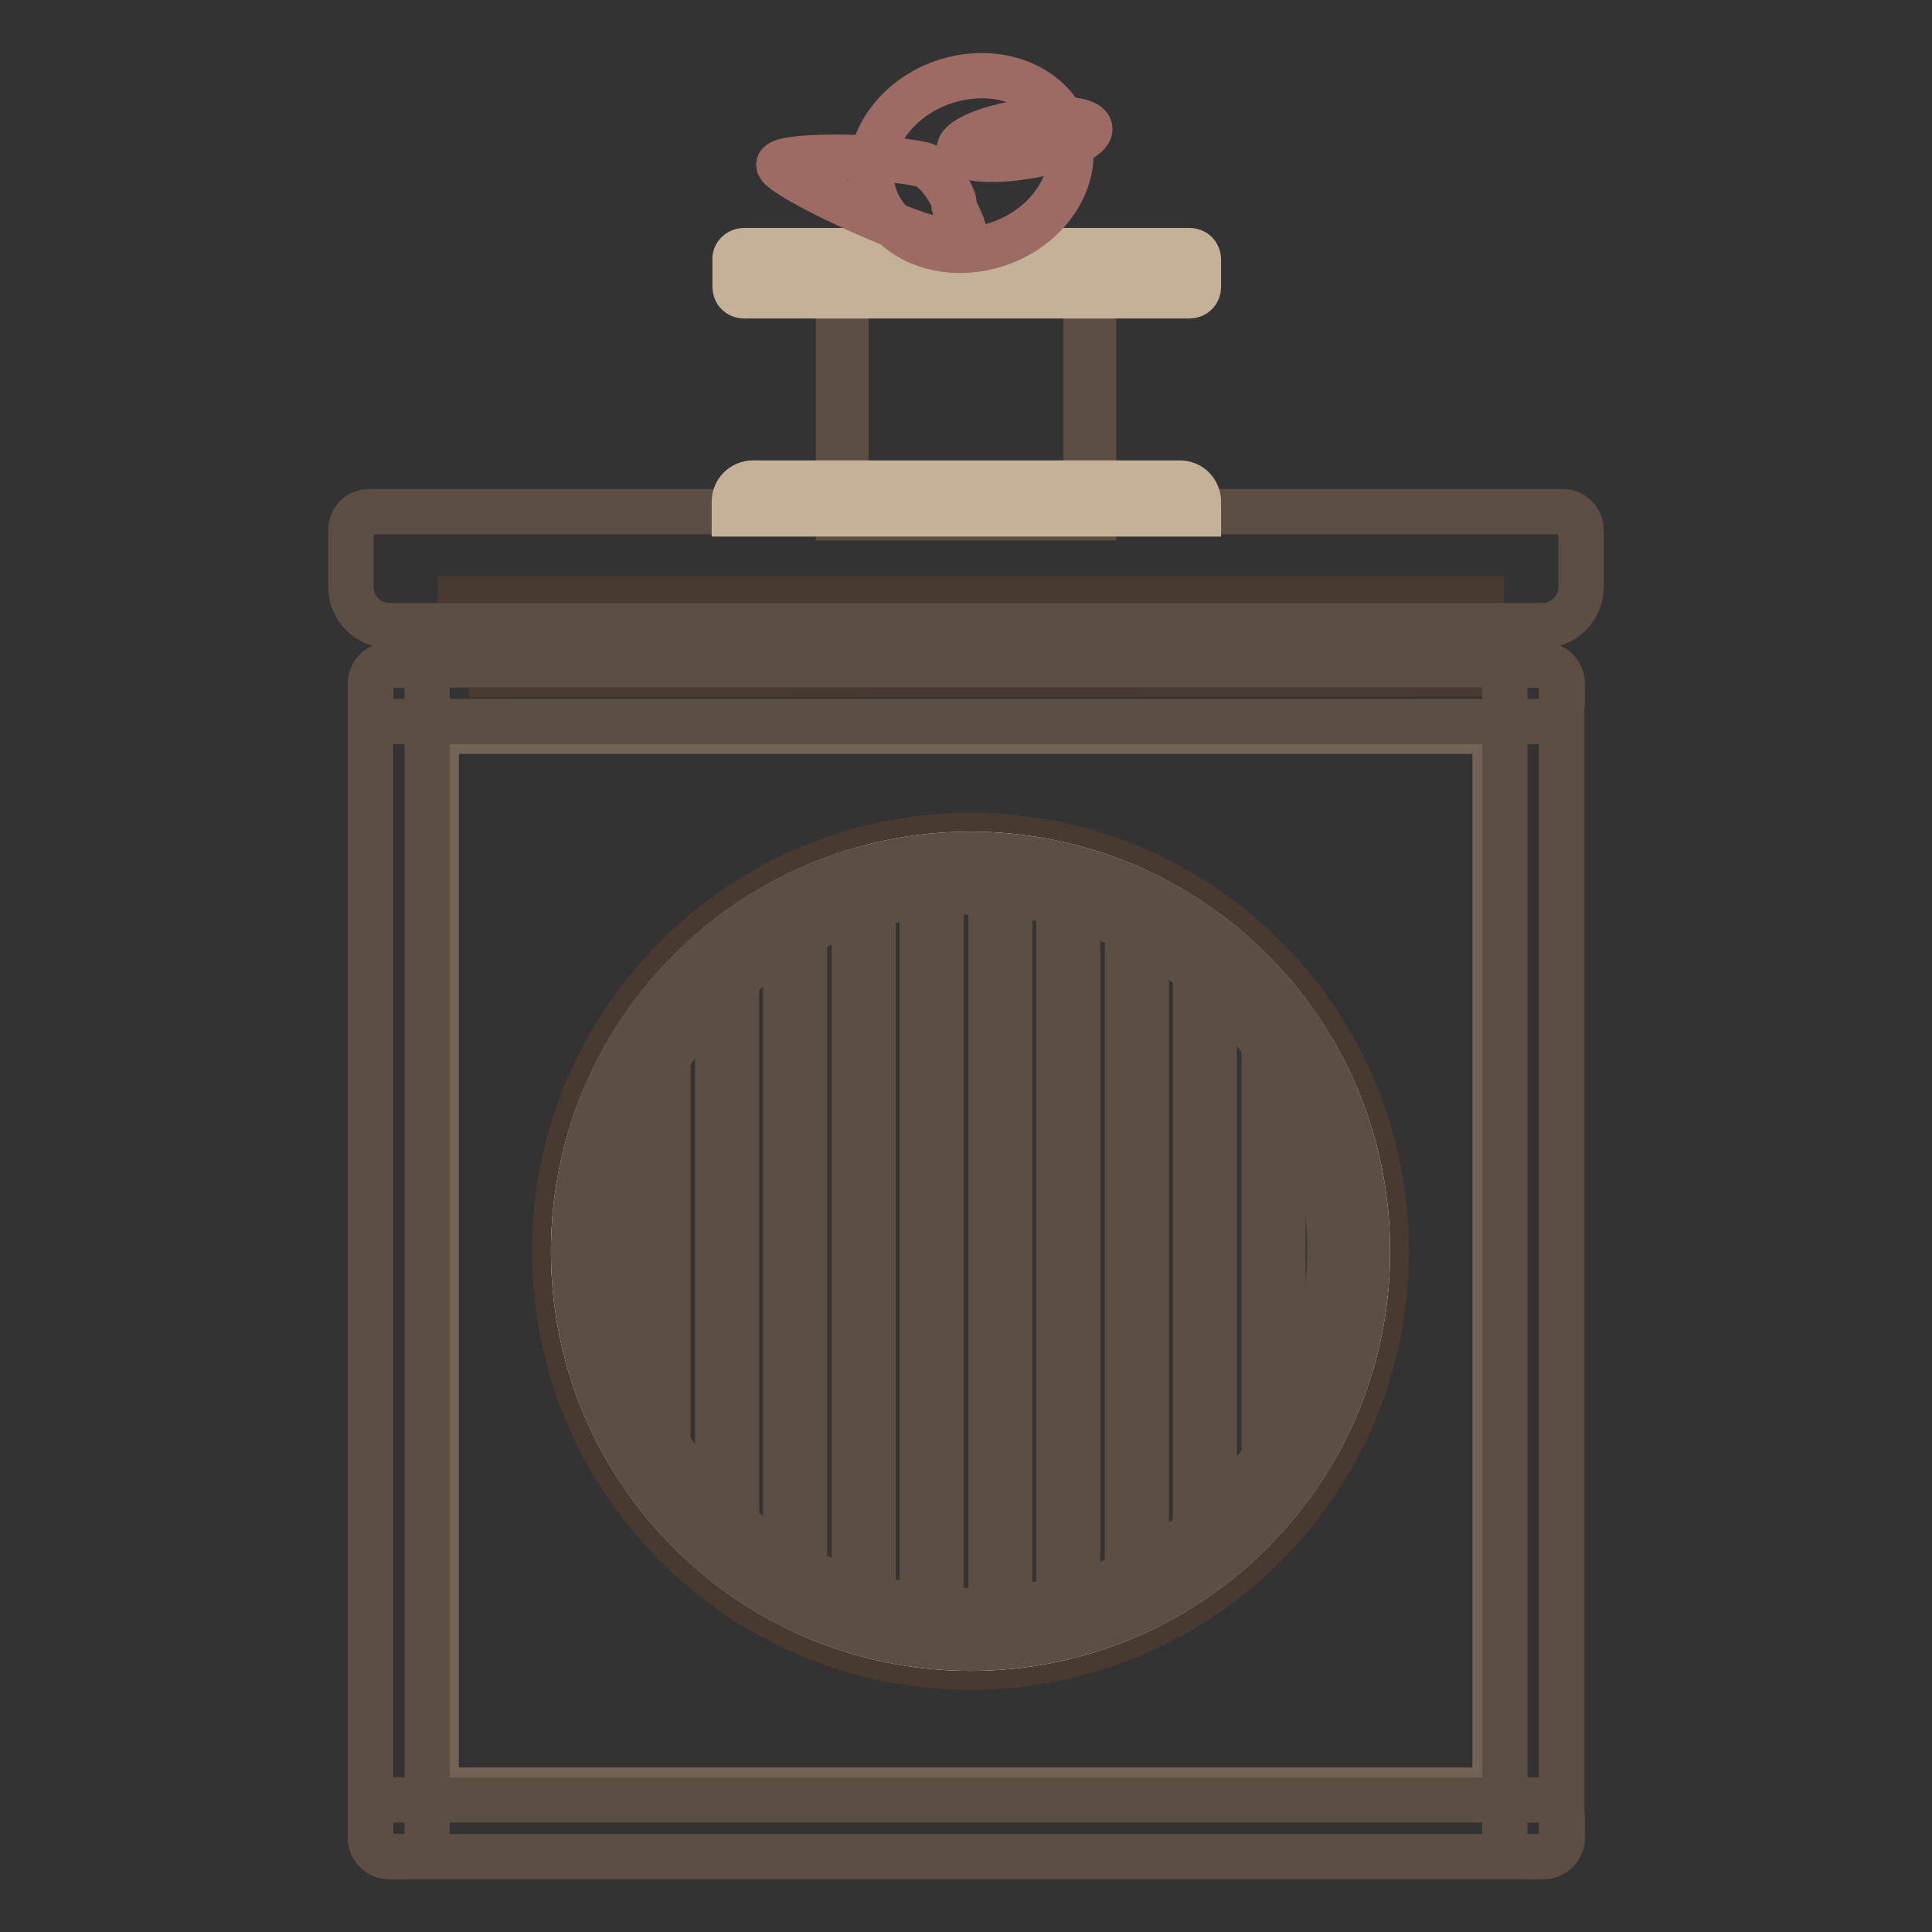
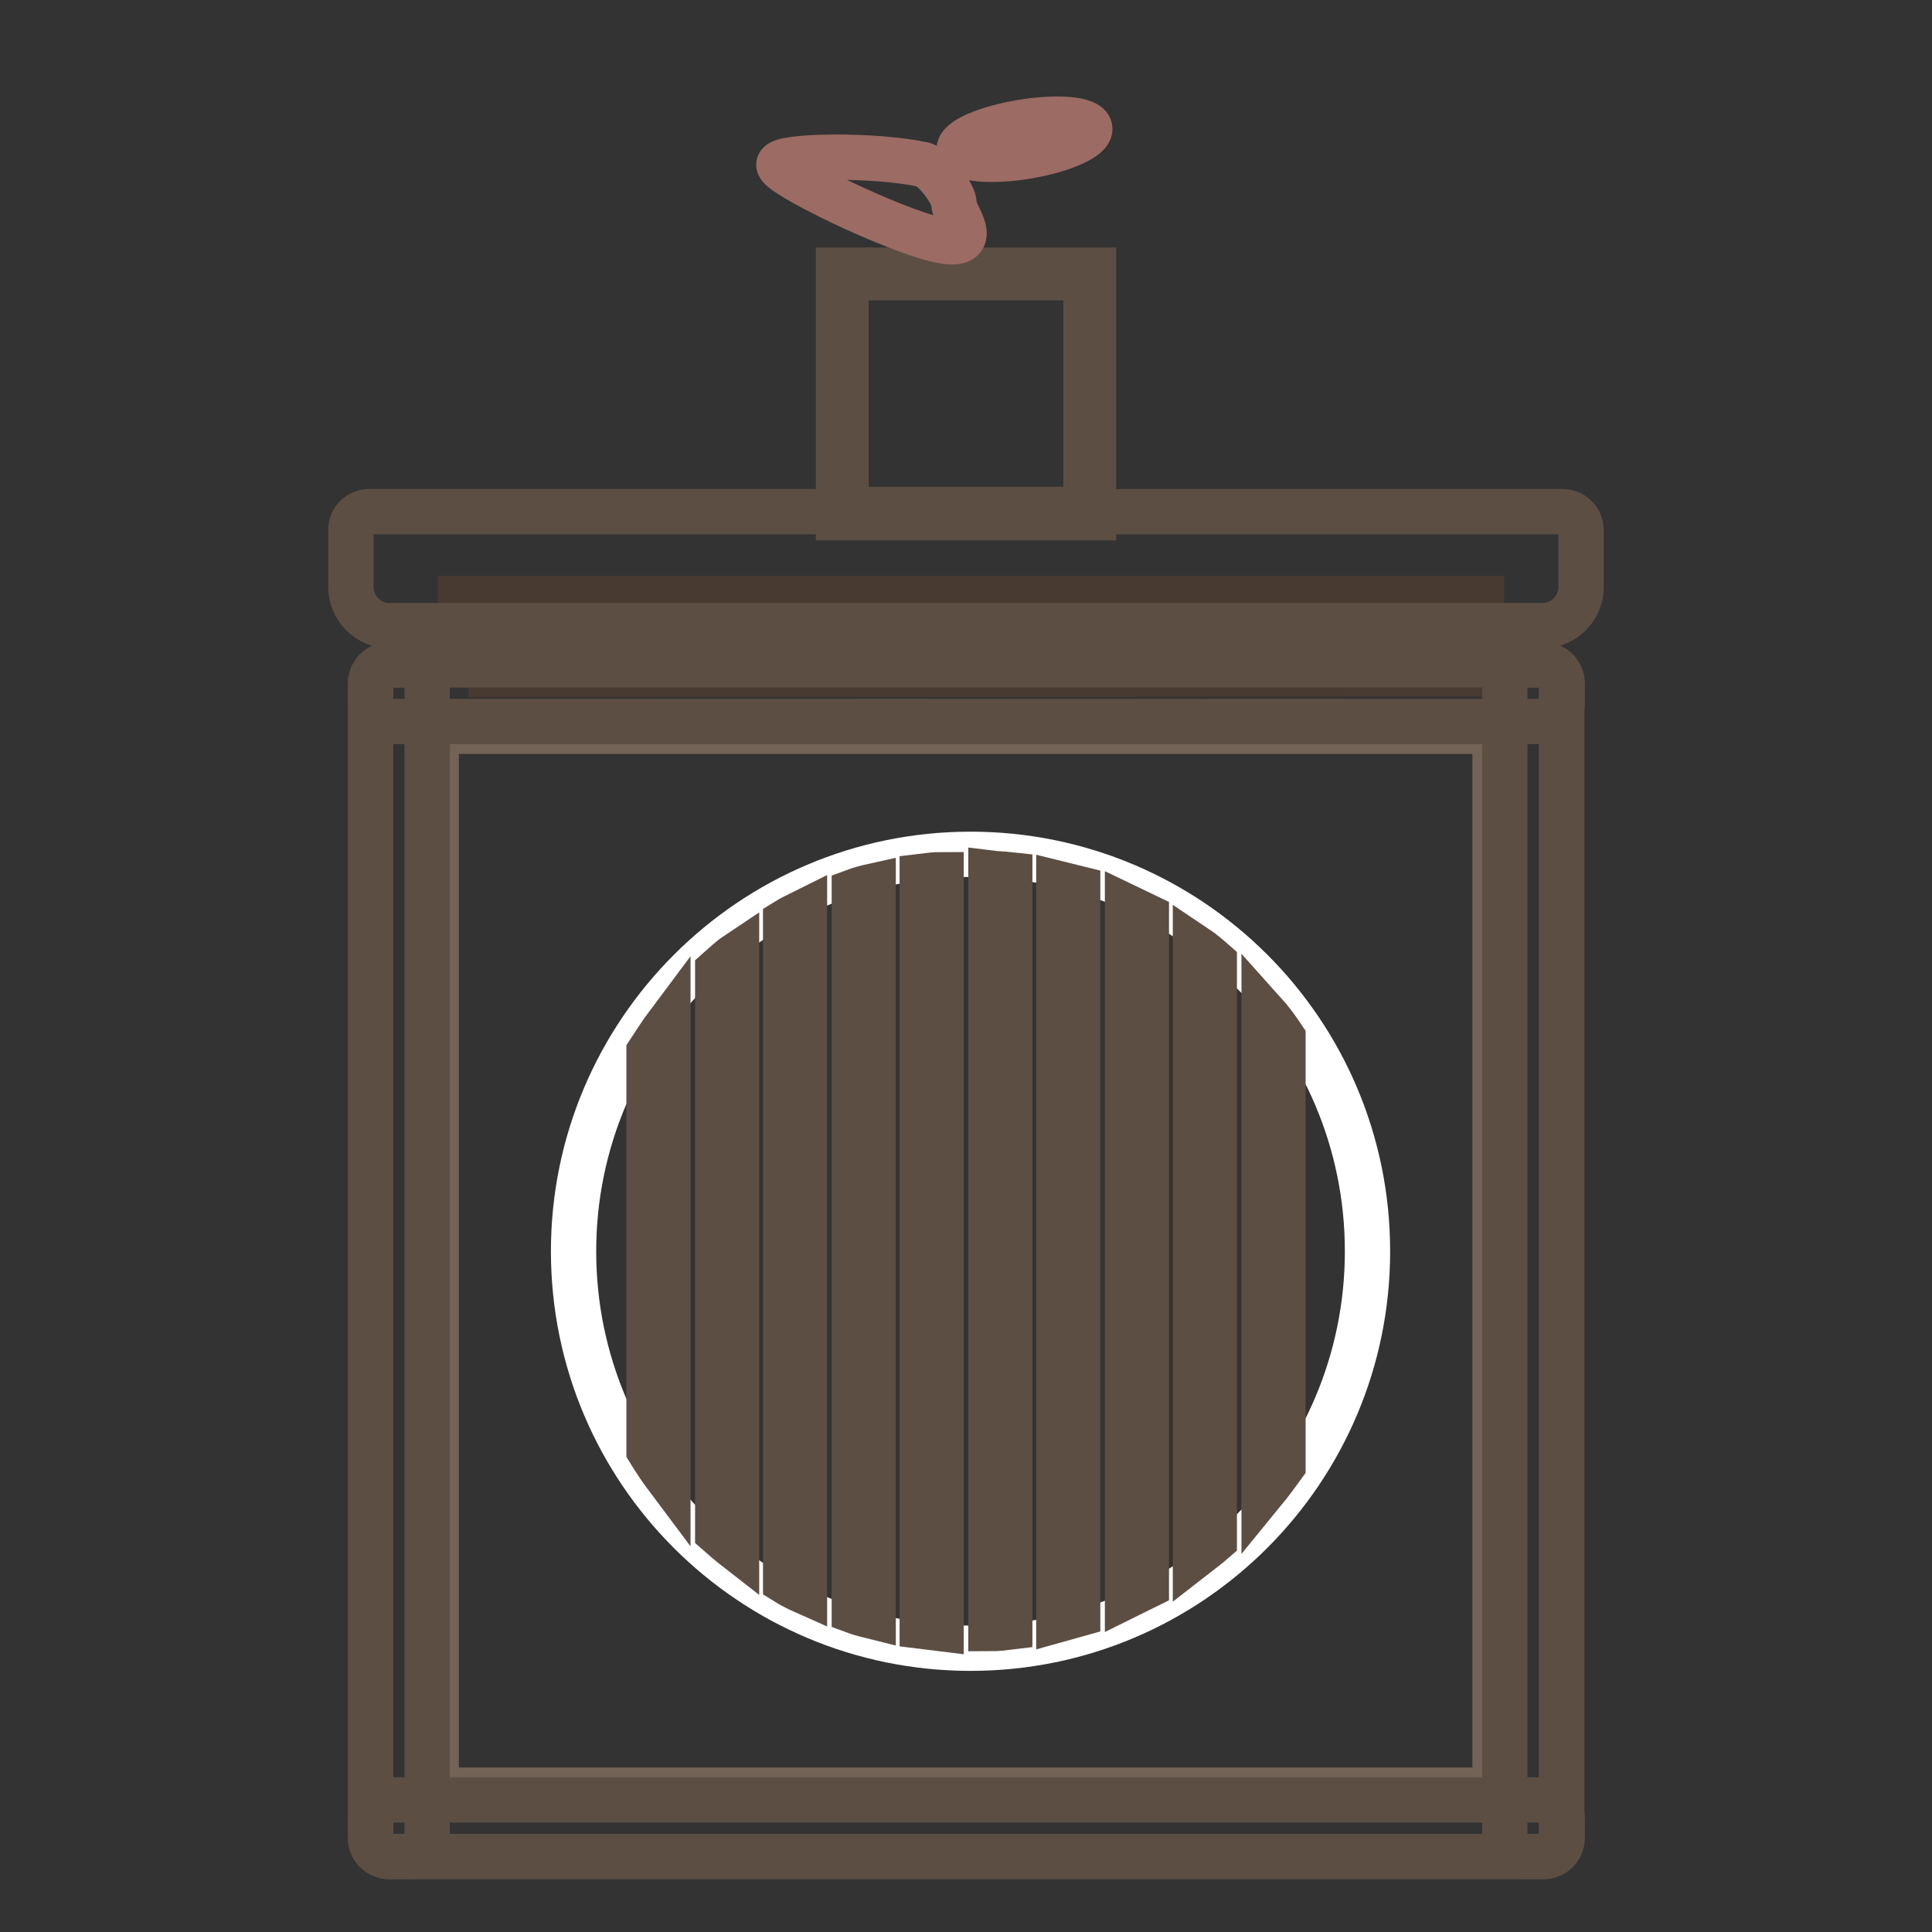
<svg xmlns="http://www.w3.org/2000/svg" version="1.1" x="0px" y="0px" viewBox="0 0 256 256" enable-background="new 0 0 256 256" xml:space="preserve">
  <rect x="0" y="0" width="256" height="256" fill="#333333" stroke="none" />
  <g>
    <path stroke-width="6" fill-opacity="0" stroke="#493a31" d="M61,89.3v-10h135.3v10L62.1,89.4" />
    <path stroke-width="6" fill-opacity="0" stroke="#5d4e44" d="M48.9,67.8h158.2c1.3,0,2.4,1.1,2.4,2.4v7.6c0,2.8-2.3,5.1-5.1,5.1H51.6c-2.8,0-5.1-2.3-5.1-5.1v-7.6 C46.5,68.8,47.6,67.8,48.9,67.8L48.9,67.8z" />
    <path stroke-width="6" fill-opacity="0" stroke="#5d4e44" d="M144.9,68.6h-33.8V35.8h33.8L144.9,68.6L144.9,68.6z M112.1,67.5h31.8V36.8h-31.8V67.5z" />
-     <path stroke-width="6" fill-opacity="0" stroke="#c5b098" d="M98.6,33.2h59c0.7,0,1.2,0.5,1.2,1.2v3.6c0,0.7-0.5,1.2-1.2,1.2h-59c-0.7,0-1.2-0.5-1.2-1.2v-3.6 C97.3,33.8,97.9,33.2,98.6,33.2z M99.8,64h56.5c1.4,0,2.5,1.1,2.5,2.5v1.6H97.3v-1.6C97.3,65.1,98.4,64,99.8,64z" />
-     <path stroke-width="6" fill-opacity="0" stroke="#9b6b64" d="M141.7,18.3c1.3,6.2-3.5,12.6-10.7,14.4c-7.2,1.8-14.1-1.7-15.4-7.8s3.5-12.6,10.7-14.4 C133.5,8.7,140.4,12.2,141.7,18.3L141.7,18.3z" />
    <path stroke-width="6" fill-opacity="0" stroke="#9b6b64" d="M144.4,17c0.2,1.2-3.5,2.9-8.3,3.7c-4.8,0.8-8.8,0.4-9-0.8c-0.2-1.3,3.5-2.9,8.3-3.7 C140.2,15.4,144.2,15.8,144.4,17L144.4,17z M126.4,27c-0.2,1.2,4.3,6.2-2.1,4.8c-6.4-1.5-21.4-8.8-21.1-10c0.2-1.2,12.6-1.4,19.1,0 C124.1,22.3,126.6,26.2,126.4,27z" />
    <path stroke-width="6" fill-opacity="0" stroke="#493a31" d="M51.6,88.1h152.9c1.4,0,2.5,1.1,2.5,2.5v152.9c0,1.4-1.1,2.5-2.5,2.5H51.6c-1.4,0-2.5-1.1-2.5-2.5V90.6 C49.1,89.2,50.2,88.1,51.6,88.1z" />
-     <path stroke-width="6" fill-opacity="0" stroke="#736357" d="M60.3,96.9h135.3c1.4,0,2.5,1.1,2.5,2.5v135.3c0,1.4-1.1,2.5-2.5,2.5H60.3c-1.4,0-2.5-1.1-2.5-2.5V99.4 C57.8,98,59,96.9,60.3,96.9z" />
+     <path stroke-width="6" fill-opacity="0" stroke="#736357" d="M60.3,96.9h135.3c1.4,0,2.5,1.1,2.5,2.5v135.3c0,1.4-1.1,2.5-2.5,2.5H60.3c-1.4,0-2.5-1.1-2.5-2.5V99.4 C57.8,98,59,96.9,60.3,96.9" />
    <path stroke-width="6" fill-opacity="0" stroke="#5d4e44" d="M51.6,88.1h2.5c1.4,0,2.5,1.1,2.5,2.5v152.9c0,1.4-1.1,2.5-2.5,2.5h-2.5c-1.4,0-2.5-1.1-2.5-2.5V90.6 C49.1,89.2,50.2,88.1,51.6,88.1z M201.9,88.1h2.5c1.4,0,2.5,1.1,2.5,2.5v152.9c0,1.4-1.1,2.5-2.5,2.5h-2.5c-1.4,0-2.5-1.1-2.5-2.5 V90.6C199.4,89.2,200.5,88.1,201.9,88.1z" />
    <path stroke-width="6" fill-opacity="0" stroke="#5d4e44" d="M51.6,88.1h152.9c1.4,0,2.5,1.1,2.5,2.5v2.5c0,1.4-1.1,2.5-2.5,2.5H51.6c-1.4,0-2.5-1.1-2.5-2.5v-2.5 C49.1,89.2,50.2,88.1,51.6,88.1z M51.6,238.5h152.9c1.4,0,2.5,1.1,2.5,2.5v2.5c0,1.4-1.1,2.5-2.5,2.5H51.6c-1.4,0-2.5-1.1-2.5-2.5 V241C49.1,239.6,50.2,238.5,51.6,238.5z" />
-     <path stroke-width="6" fill-opacity="0" stroke="#493a31" d="M73.5,165.8c0,30.5,24.7,55.1,55.1,55.1c30.5,0,55.1-24.7,55.1-55.1l0,0c0-30.5-24.7-55.1-55.1-55.1 C98.2,110.7,73.5,135.4,73.5,165.8L73.5,165.8z" />
    <path stroke-width="6" fill-opacity="0" stroke="#ffffff" d="M76,165.8c0,29.1,23.6,52.6,52.6,52.6c29.1,0,52.6-23.6,52.6-52.6c0-29.1-23.6-52.6-52.6-52.6 C99.6,113.2,76,136.8,76,165.8z" />
-     <path stroke-width="6" fill-opacity="0" stroke="#5d4e44" d="M128.6,118.2c26.2,0,47.6,21.4,47.6,47.6c0,26.2-21.4,47.6-47.6,47.6c-26.2,0-47.6-21.4-47.6-47.6 C81,139.6,102.4,118.2,128.6,118.2 M128.6,113.2c-29.1,0-52.6,23.5-52.6,52.6c0,29.1,23.5,52.6,52.6,52.6s52.6-23.5,52.6-52.6 C181.2,136.7,157.7,113.2,128.6,113.2L128.6,113.2z" />
    <path stroke-width="6" fill-opacity="0" stroke="#5d4e44" d="M104.1,122.1v87.5c0.8,0.5,1.6,0.9,2.5,1.3v-90.1C105.8,121.2,104.9,121.6,104.1,122.1z M95.1,128.6v74.5 c0.8,0.7,1.6,1.4,2.5,2.1v-78.7C96.7,127.1,95.9,127.9,95.1,128.6z M86,139.4v52.8c0.8,1.3,1.6,2.5,2.5,3.7v-60.2 C87.6,136.9,86.8,138.2,86,139.4z M113.2,118.1v95.4c0.8,0.3,1.7,0.5,2.5,0.7v-96.8C114.8,117.6,114,117.8,113.2,118.1z  M122.2,116.1v99.4c0.8,0.1,1.7,0.2,2.5,0.3v-99.9C123.9,115.9,123,116,122.2,116.1z M149.4,120.2v91.2c0.8-0.4,1.7-0.8,2.5-1.2 v-88.8L149.4,120.2z M140.3,117.1v97.5l2.5-0.7v-96.2C142,117.5,141.1,117.3,140.3,117.1z M131.3,115.7v100.1 c0.8,0,1.7-0.1,2.5-0.2v-99.7C132.9,115.8,132.1,115.8,131.3,115.7z M158.4,125.5v80.6c0.9-0.7,1.7-1.3,2.5-2v-76.6 C160.1,126.8,159.3,126.1,158.4,125.5z M170,137.5c-0.8-1.2-1.6-2.3-2.5-3.3v63.3c0.9-1.1,1.7-2.2,2.5-3.3V137.5z" />
  </g>
</svg>